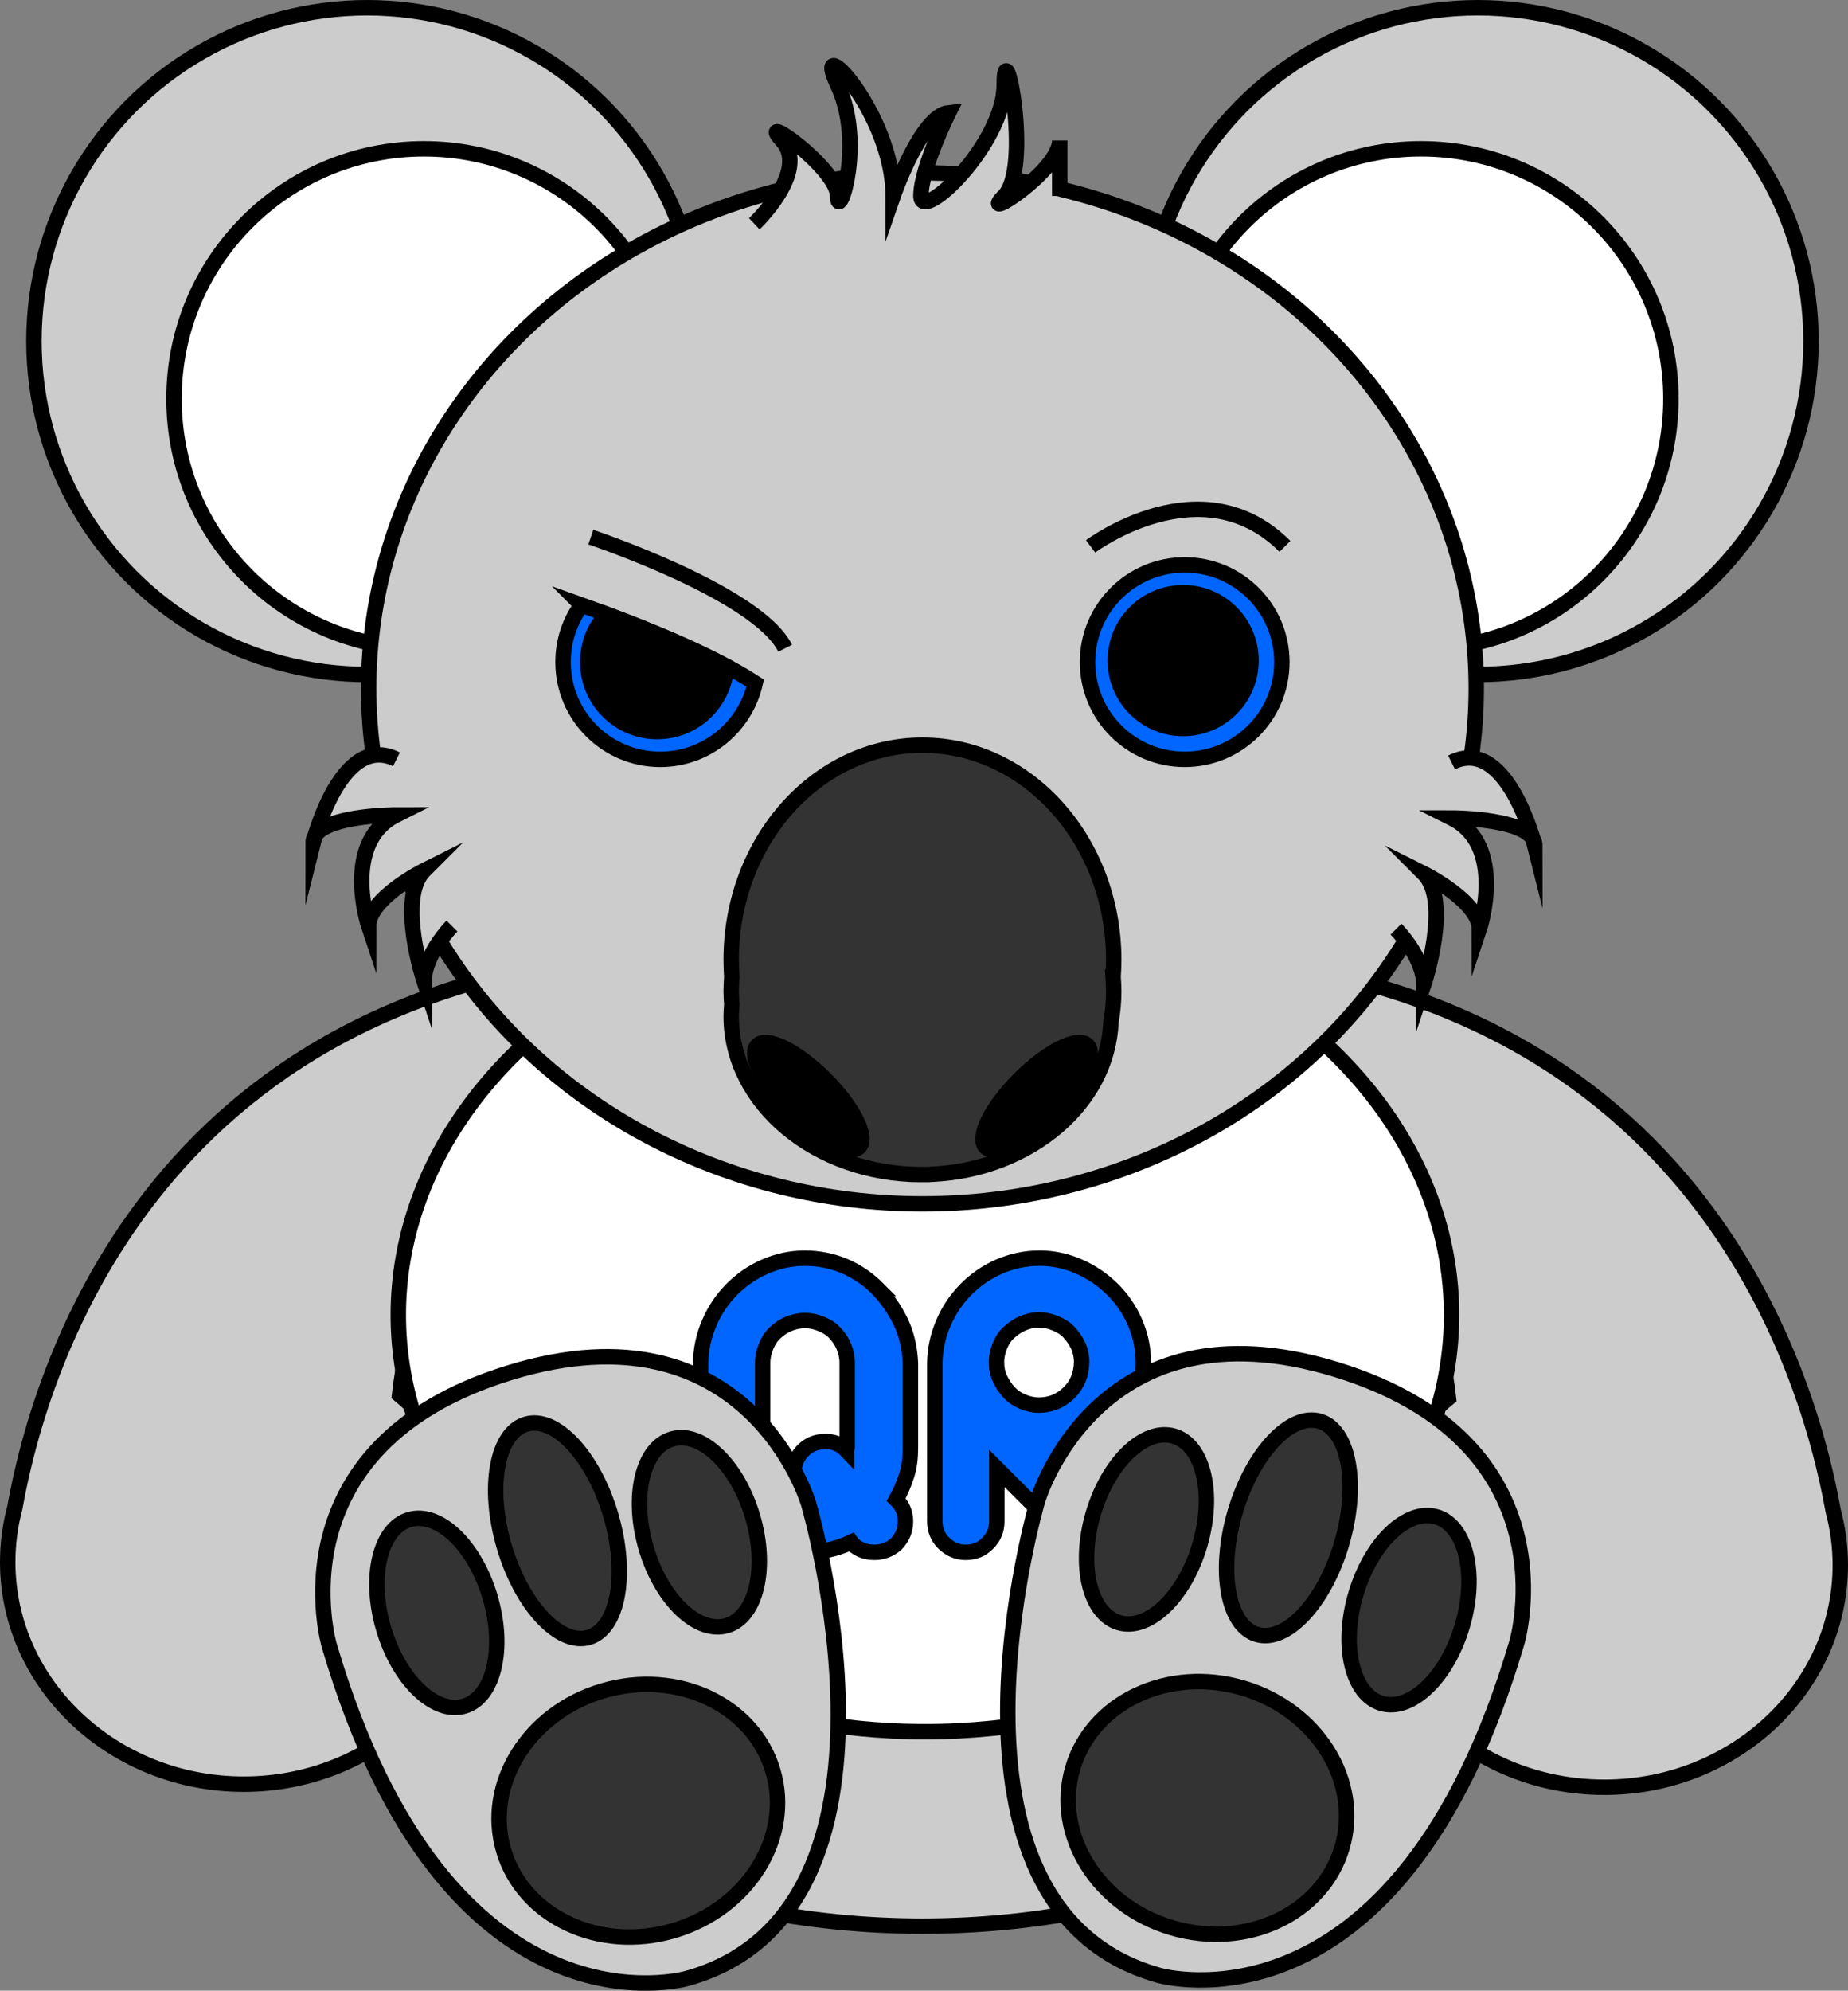
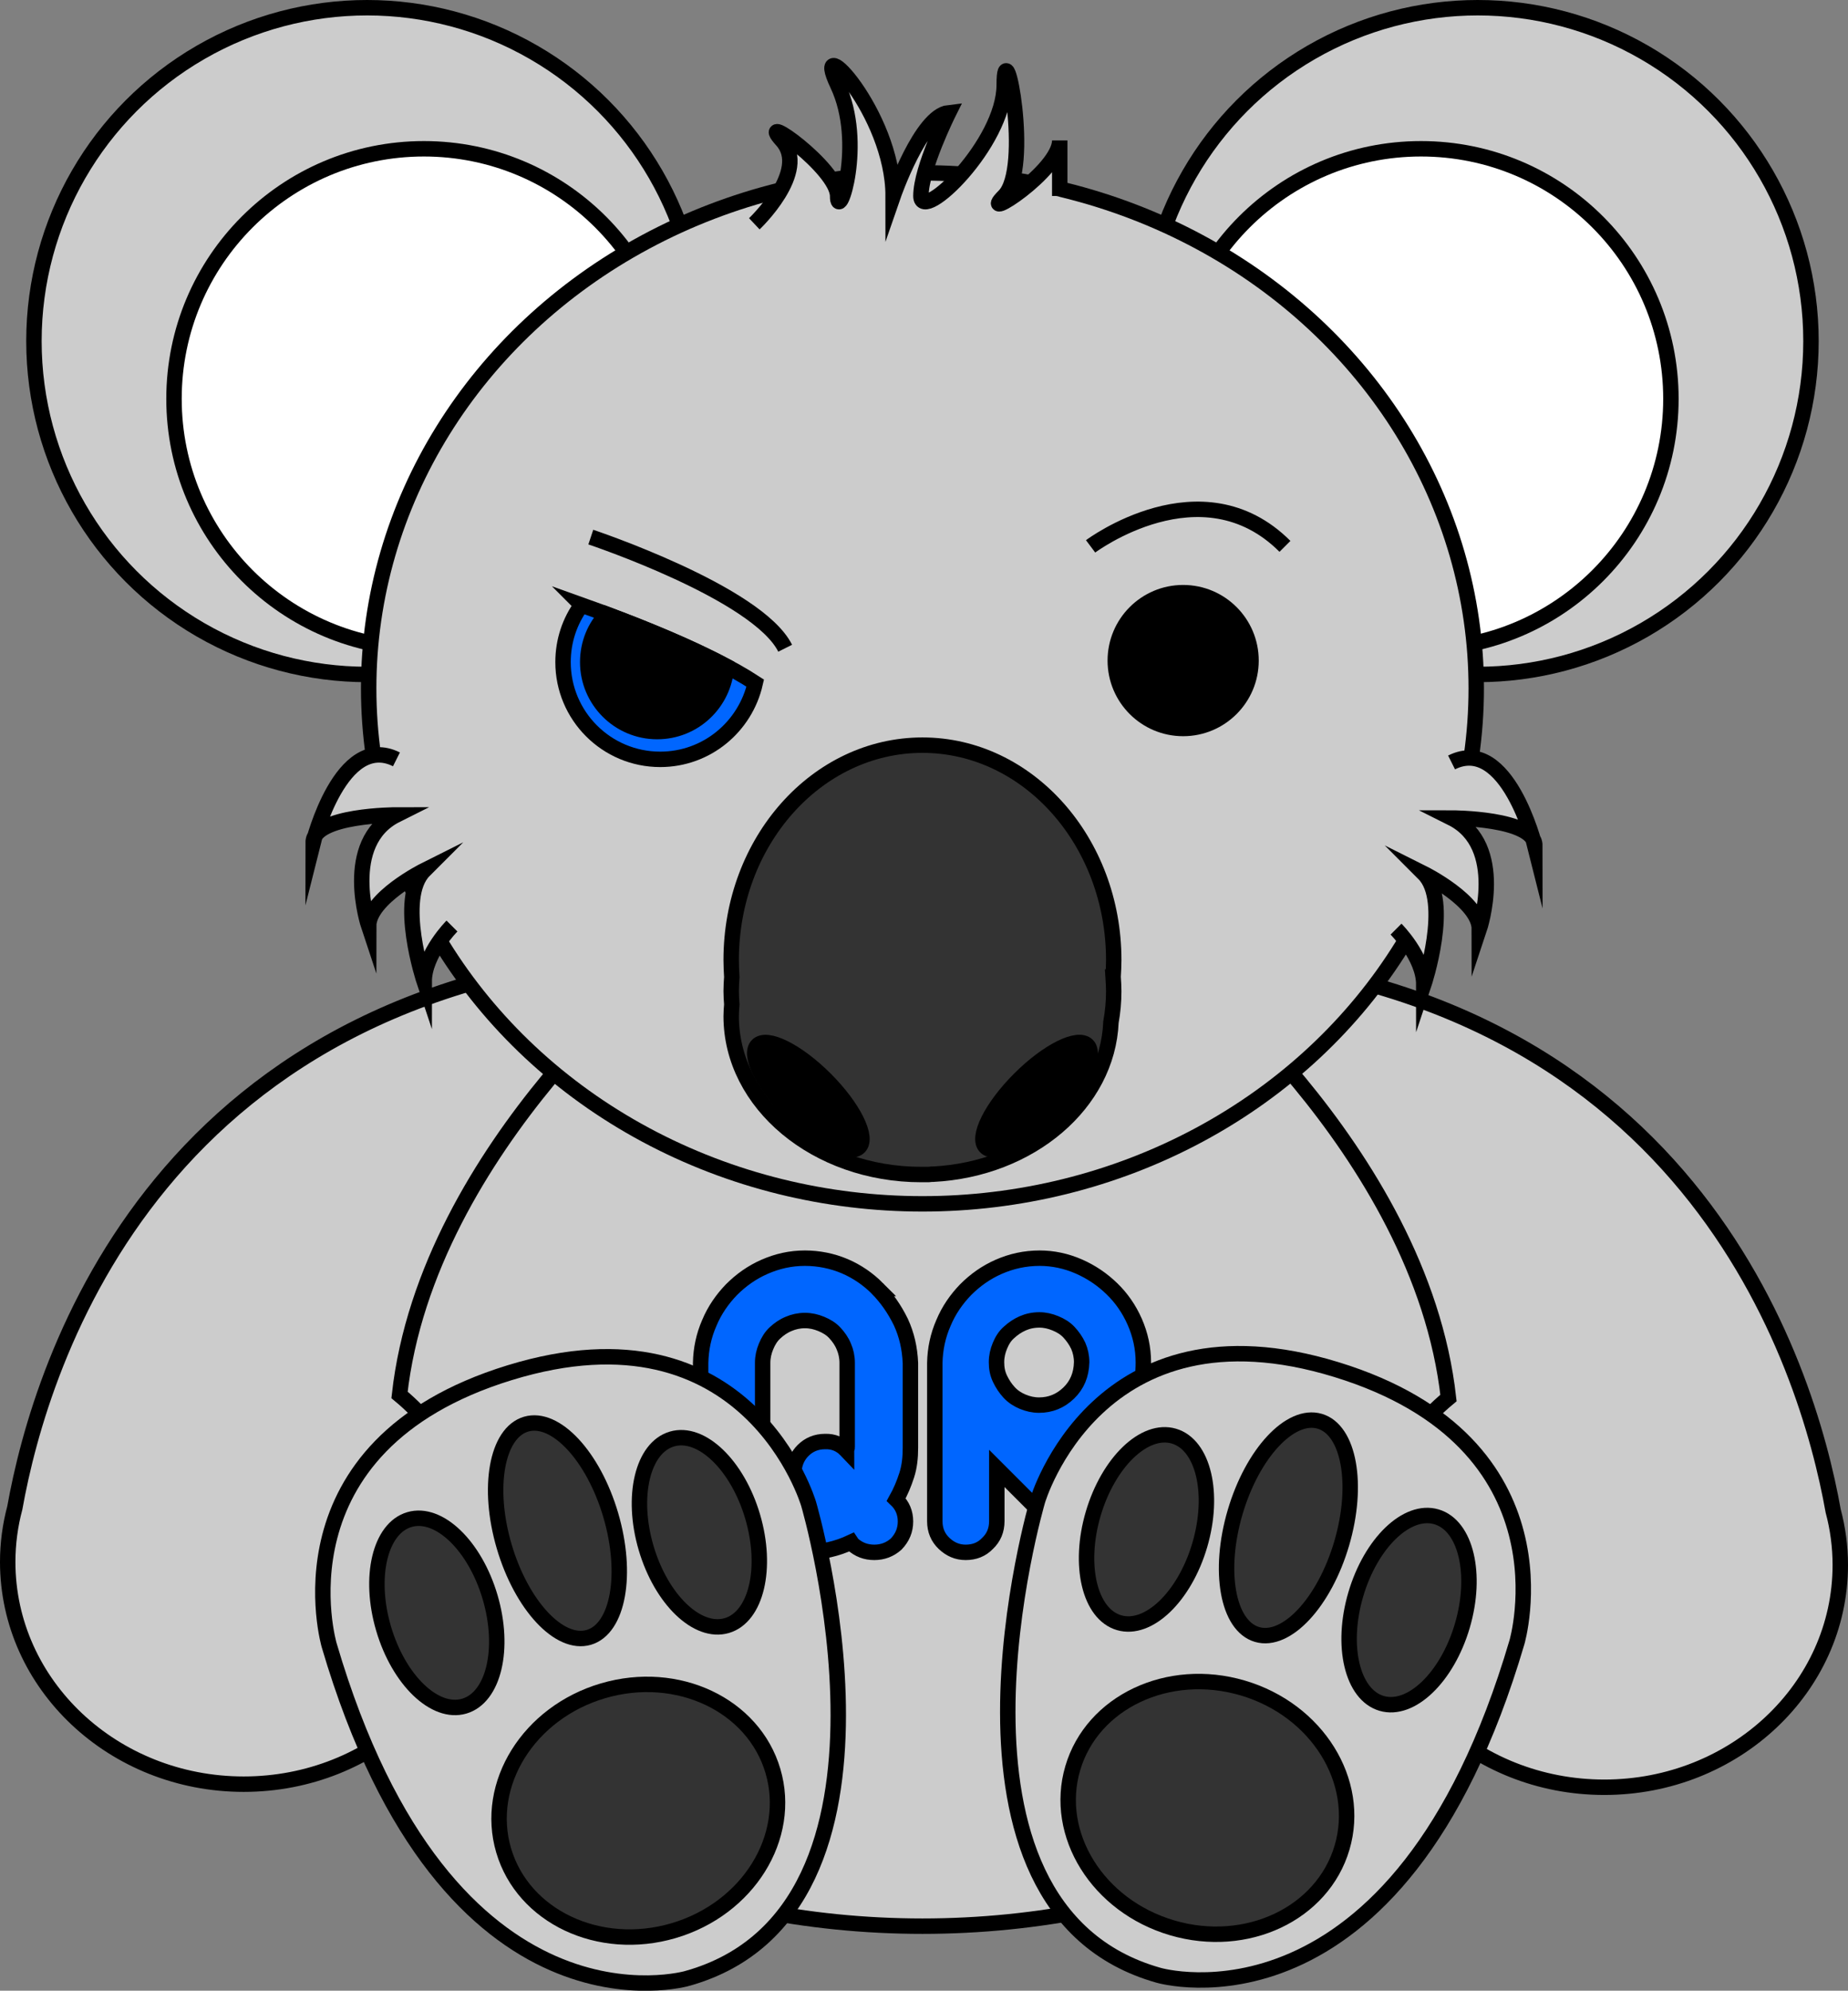
<svg xmlns="http://www.w3.org/2000/svg" id="Layer_1" viewBox="0 0 599 644.9">
  <rect x="0" y="0" width="599" height="644.9" fill="#808080" stroke="none" />
  <style>.st0{fill:#ccc}.st0,.st1,.st2{stroke:#000;stroke-width:5;stroke-miterlimit:10}.st1{fill:#fff}.st2{fill:#06f}.st3{fill:#333}.st3,.st4{stroke:#000;stroke-width:5;stroke-miterlimit:10}</style>
  <ellipse cx="299" cy="457.5" class="st0" rx="215.5" ry="166.5" />
  <path d="M379.5 309c168.2 7.3 206.3 133.5 214.7 180.5 1.5 5.6 2.3 11.5 2.3 17.5 0 39.8-34.3 72-76.5 72s-76.5-32.2-76.5-72c0-21.5 10.1-40.9 26-54.1-9-80.9-90-143.9-90-143.9zm-160-1C51.3 315.3 13.2 441.5 4.8 488.5 3.3 494.1 2.5 500 2.5 506c0 39.8 34.3 72 76.5 72s76.5-32.2 76.5-72c0-21.5-10.1-40.9-26-54.1 9-80.9 90-143.9 90-143.9z" class="st0" />
-   <ellipse cx="299.8" cy="426" class="st1" rx="170.7" ry="135" />
  <path d="M364.8 460.6c3.9-5.7 5.8-12.1 5.8-19.2 0-4.7-1-9.1-2.8-13.2s-4.3-7.7-7.4-10.7-6.6-5.4-10.7-7.2c-4.1-1.8-8.4-2.7-12.7-2.7-4.8 0-9.2 1-13.3 2.8-4.1 1.8-7.6 4.3-10.7 7.4-3 3.1-5.5 6.7-7.2 10.8-1.8 4.1-2.7 8.4-2.8 12.9v51.3c0 2.9 1 5.3 3 7.2 2 1.9 4.3 2.9 7 2.9 2.8 0 5.2-.9 7.1-2.9 2-1.9 3-4.3 3-7.2v-17.1l24.5 24.5c2 1.9 4.3 2.9 7.1 2.9 2.7 0 5.1-1 7.1-2.9 1-1 1.7-2.1 2.1-3.4.4-1.2.7-2.5.7-3.8 0-1.2-.2-2.5-.7-3.8-.4-1.2-1.1-2.4-2.1-3.4l-12.2-12.5c6.2-2.9 11.4-7.1 15.2-12.7zm-18.4-9.3c-2.7 2.6-5.9 3.9-9.6 3.9-1.9 0-3.6-.4-5.3-1.1s-3.2-1.7-4.4-3c-1.2-1.3-2.2-2.8-3-4.5s-1.1-3.4-1.1-5.3.4-3.6 1.1-5.3c.7-1.7 1.6-3.2 3-4.4 1.3-1.2 2.8-2.2 4.4-2.9 1.6-.7 3.4-1.1 5.4-1.1 1.8 0 3.5.4 5.2 1.1s3.2 1.6 4.4 2.9c1.2 1.3 2.2 2.7 3 4.4.7 1.6 1.1 3.4 1.1 5.3-.1 4.1-1.5 7.4-4.2 10zm-62-33.9c-3-3-6.6-5.5-10.6-7.2s-8.4-2.6-12.9-2.6c-4.7 0-9 1-13.1 2.8s-7.6 4.3-10.7 7.4c-3 3.1-5.5 6.7-7.2 10.8-1.8 4.1-2.7 8.4-2.8 12.9v27.4c0 6.6 1.6 12.6 5.1 17.7 3.4 5.3 7.7 9.4 13 12.3 2.3 1.2 4.8 2.2 7.5 2.9 2.7.7 5.5 1.1 8.4 1.1 5.2 0 10.1-1.1 14.8-3.3l.4.6c2 1.8 4.3 2.7 7.1 2.7 2.7 0 5.1-.9 7.1-2.7 2-2.1 3-4.5 3-7.3s-1-5.2-3-7.1c1.4-2.5 2.5-5.1 3.4-7.9s1.2-5.7 1.2-8.9v-27.4c-.2-4.8-1.2-9.2-3.1-13.3-2.1-4.3-4.6-7.8-7.6-10.9zm-9.8 51.4c0 .2 0 .4-.1.6-.1.1-.1.3-.1.5-1.9-2-4.2-3-7-2.9-2.8 0-5.2 1-7.1 2.9-1.7 1.7-2.7 3.9-2.9 6.2-.2 2.3.3 4.5 1.6 6.5-3.4-.5-6.2-2-8.5-4.6s-3.4-5.7-3.4-9.1h.1v-27.4c0-1.9.4-3.6 1.1-5.3.7-1.7 1.6-3.2 2.9-4.4 1.3-1.2 2.7-2.2 4.4-2.9 1.6-.7 3.4-1.1 5.3-1.1s3.6.4 5.3 1.1c1.7.7 3.2 1.6 4.4 2.9 1.2 1.3 2.2 2.7 2.9 4.4.7 1.6 1.1 3.4 1.1 5.3v27.3z" class="st2" />
  <path d="M222.9 640.9S145.2 663.8 106.7 533c0 0-19-64.5 58.5-88.3s96.9 42.5 96.9 42.5 38.7 131.7-39.2 153.7z" class="st0" />
  <ellipse cx="141.6" cy="522.5" class="st3" rx="18" ry="31.5" transform="rotate(-16.398 141.603 522.526)" />
  <ellipse cx="180.7" cy="495.9" class="st3" rx="18" ry="36" transform="rotate(-16.398 180.706 495.925)" />
  <ellipse cx="226.7" cy="496.4" class="st3" rx="18" ry="31.5" transform="rotate(-16.398 226.706 496.424)" />
  <ellipse cx="206.9" cy="586.6" class="st3" rx="45.5" ry="40.5" transform="rotate(-16.398 206.906 586.622)" />
  <circle cx="119" cy="110.5" r="108" class="st0" />
  <circle cx="137.4" cy="129.2" r="81" class="st1" />
  <circle cx="479" cy="110.5" r="108" class="st0" />
  <circle cx="460.6" cy="129.2" r="81" class="st1" />
  <ellipse cx="299" cy="223" class="st0" rx="179.5" ry="167" />
-   <circle cx="384" cy="214.5" r="31.5" class="st2" />
  <circle cx="383.5" cy="214" r="22" class="st4" />
  <path d="M360.8 316.5c.1-1.8.2-3.7.2-5.5 0-38.4-27.8-69.6-62-69.6s-62 31.1-62 69.6c0 1.9.1 3.7.2 5.5-.1 1.5-.2 3.1-.2 4.6s.1 2.9.2 4.3c-.1 1.3-.2 2.5-.2 3.8 0 28.3 27.6 51.3 61.6 51.3h1.6c.6 0 1.2 0 1.8-.1h.4c31.5-1.6 56.6-22.9 57.7-49.3.6-3.3.9-6.6.9-10 0-1.5-.1-3.1-.2-4.6z" class="st3" />
  <path d="M375.5 639.9s77.7 22.9 116.2-107.9c0 0 19-64.5-58.5-88.3s-96.9 42.5-96.9 42.5-38.8 131.7 39.2 153.7z" class="st0" />
  <ellipse cx="456.7" cy="521.6" class="st3" rx="31.5" ry="18" transform="rotate(-73.602 456.715 521.592)" />
  <ellipse cx="417.6" cy="494.9" class="st3" rx="36" ry="18" transform="rotate(-73.602 417.651 494.926)" />
  <ellipse cx="371.6" cy="495.5" class="st3" rx="31.5" ry="18" transform="rotate(-73.602 371.586 495.474)" />
  <ellipse cx="391.4" cy="585.7" class="st3" rx="40.5" ry="45.5" transform="rotate(-73.602 391.37 585.72)" />
  <path d="M244.5 72.5s18-17 9-27 18 9 18 18 9-17 0-36 18 9 18 36c0 0 9-26 18-27 0 0-9 18-9 27s27-17 27-36 9 27 0 36 18-8 18-18v18M146.5 300s-9 9-9 18c0 0-9-27 0-36 0 0-18 9-18 18 0 0-9-27 9-36 0 0-27 0-27 9 0 0 9-36 27-27m324 55s9 9 9 18c0 0 9-27 0-36 0 0 18 9 18 18 0 0 9-27-9-36 0 0 27 0 27 9 0 0-9-36-27-27" class="st0" />
  <ellipse cx="262" cy="355.1" class="st4" rx="7.8" ry="23.3" transform="rotate(-45.001 262.019 355.098)" />
  <ellipse cx="336" cy="355.1" class="st4" rx="23.3" ry="7.8" transform="rotate(-45.001 335.985 355.134)" />
  <path d="M188.5 196c-3.8 5.2-6 11.6-6 18.5 0 17.4 14.1 31.5 31.5 31.5 15.1 0 27.6-10.6 30.8-24.7-15-9.8-40-19.5-56.3-25.3z" class="st2" />
  <path d="M196.7 199c-3.9 4-6.2 9.5-6.2 15.5 0 12.4 10.1 22.5 22.5 22.5 12 0 21.7-9.3 22.5-21.1-11.9-6.4-26.6-12.3-38.8-16.9z" class="st4" />
  <path d="M191.5 174s54 18 63 36m99-33s36-27 63 0" class="st0" />
</svg>